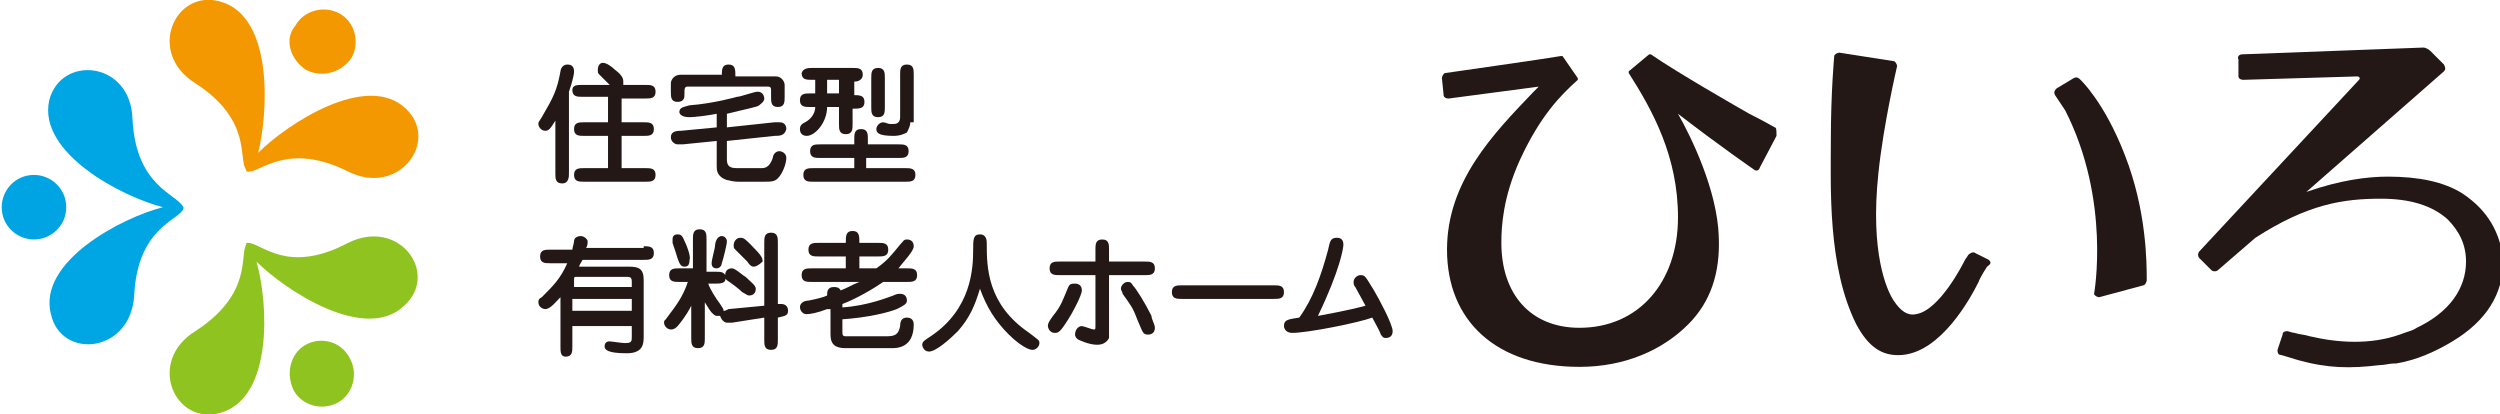
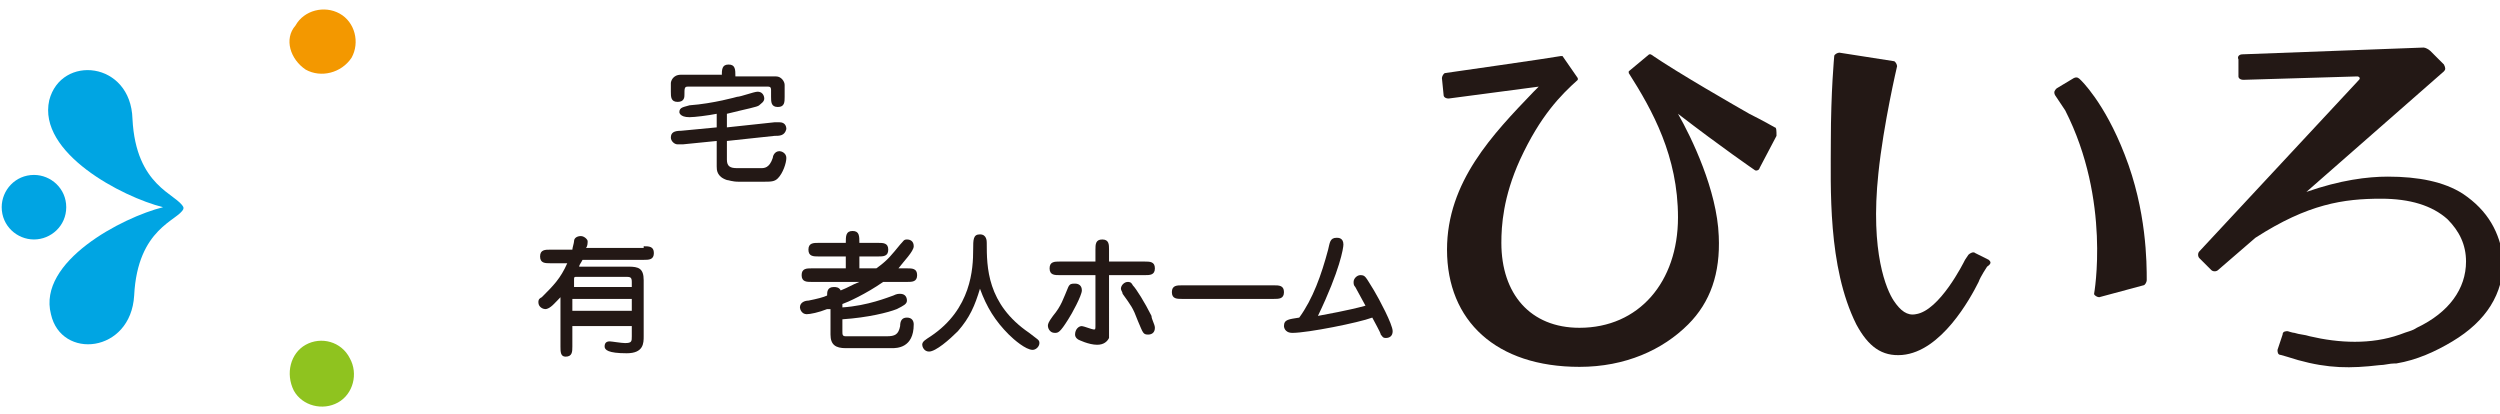
<svg xmlns="http://www.w3.org/2000/svg" version="1.1" x="0px" y="0px" width="147.2px" height="24.4px" viewBox="0 0 147.2 24.4" style="enable-background:new 0 0 147.2 24.4;" xml:space="preserve">
  <style type="text/css">
	.st0{fill:#E1E3C2;}
	.st1{fill:#F7F7E9;}
	.st2{fill:#87B828;}
	.st3{fill:#FFFFFF;}
	.st4{fill:none;stroke:#87B828;stroke-miterlimit:10;}
	.st5{fill:none;stroke:#87B828;stroke-linecap:round;stroke-linejoin:round;stroke-miterlimit:10;}
	.st6{fill:#231815;}
	.st7{fill:#221714;}
	.st8{fill:none;stroke:#FFFFFF;stroke-linecap:round;stroke-miterlimit:10;}
	.st9{fill:none;stroke:#87B828;stroke-linecap:round;stroke-miterlimit:10;}
	.st10{fill:none;stroke:#87B828;stroke-linecap:round;stroke-miterlimit:10;stroke-dasharray:3.011,3.011;}
	.st11{fill:none;stroke:#87B828;stroke-linecap:round;stroke-miterlimit:10;stroke-dasharray:2.952,2.952;}
	.st12{fill:#F29600;}
	.st13{fill:#00A4E3;}
	.st14{fill:#8DC21F;}
	.st15{fill:#F39800;}
	.st16{fill:#00A5E3;}
	.st17{fill:#8FC31F;}
	.st18{fill:none;stroke:#87B828;stroke-width:2;stroke-linecap:round;stroke-miterlimit:10;}
	.st19{fill:none;stroke:#87B828;stroke-width:2;stroke-linecap:round;stroke-miterlimit:10;stroke-dasharray:4.97,4.97;}
	.st20{fill:#E38C12;}
	.st21{fill:#1C94CC;}
	.st22{fill:#82B328;}
</style>
  <g id="背景">
</g>
  <g id="文字">
    <g>
      <g>
        <g>
-           <path class="st15" d="M23.9,6.4c-2.3-2.2-7,0.9-8.7,2.6C15.8,6.6,16.1,1,13,0.1c-2.7-0.8-4.4,3-1.5,4.8c3.4,2.2,2.5,4.5,3,5.1      c0,0,0,0,0,0.1c0,0,0,0,0,0c0,0,0,0,0,0c0,0,0,0,0.1,0c0.7,0.1,2.3-1.8,5.9,0C23.5,11.6,25.9,8.3,23.9,6.4z" />
          <path class="st15" d="M18,4.1c0.9,0.5,2.1,0.2,2.7-0.7c0.5-0.9,0.2-2.1-0.7-2.6c-0.9-0.5-2.1-0.2-2.6,0.7      C16.7,2.3,17.1,3.5,18,4.1z" />
        </g>
        <g>
          <path class="st16" d="M10.8,12.2C10.8,12.1,10.8,12.1,10.8,12.2C10.4,11.4,8,11,7.8,7C7.7,3.6,3.6,3.2,2.9,5.9      C2.2,9,7.2,11.6,9.6,12.2c-2.4,0.6-7.4,3.2-6.6,6.3c0.6,2.7,4.7,2.3,4.9-1.1c0.2-4,2.6-4.4,2.9-5.1      C10.8,12.3,10.8,12.3,10.8,12.2C10.8,12.2,10.8,12.2,10.8,12.2C10.8,12.2,10.8,12.2,10.8,12.2z" />
          <path class="st13" d="M3.9,12.2c0-1.1-0.9-1.9-1.9-1.9c-1.1,0-1.9,0.9-1.9,1.9c0,1.1,0.9,1.9,1.9,1.9C3,14.1,3.9,13.3,3.9,12.2z      " />
        </g>
        <g>
-           <path class="st17" d="M20.5,14.3c-3.6,1.9-5.1,0-5.9,0c0,0-0.1,0-0.1,0c0,0,0,0,0,0c0,0,0,0,0,0c0,0,0,0,0,0.1      c-0.4,0.6,0.4,2.9-3,5.1c-2.9,1.8-1.2,5.6,1.5,4.8c3.1-0.9,2.8-6.5,2.1-8.9c1.7,1.7,6.4,4.8,8.7,2.6      C25.9,16.1,23.5,12.8,20.5,14.3z" />
          <path class="st17" d="M18,20.3c-0.9,0.5-1.2,1.7-0.7,2.7c0.5,0.9,1.7,1.2,2.6,0.7c0.9-0.5,1.2-1.7,0.7-2.6      C20.1,20.1,18.9,19.8,18,20.3z" />
        </g>
      </g>
      <g>
        <path class="st6" d="M145,11.4c-1.1-0.7-2.6-1-4.4-1c-1.2,0-2.8,0.2-4.8,0.9l8.1-7.1c0.1-0.1,0.1-0.2,0-0.4l-0.8-0.8     c-0.1-0.1-0.3-0.2-0.4-0.2l-10.7,0.4c-0.1,0-0.3,0.1-0.2,0.3l0,1c0,0.1,0.1,0.2,0.3,0.2l6.7-0.2c0.1,0,0.2,0.1,0.1,0.2l-9.4,10.1     c-0.1,0.1-0.1,0.3,0,0.4l0.7,0.7c0.1,0.1,0.3,0.1,0.4,0l2.2-1.9c3.1-2,5.2-2.3,7.4-2.3c1.7,0,3,0.4,3.9,1.2     c0.7,0.7,1.1,1.5,1.1,2.5c0,1.6-1,3-2.9,3.9c-0.3,0.2-0.5,0.2-1,0.4c-1.7,0.6-3.6,0.5-5.3,0.1c-0.3-0.1-0.6-0.1-0.9-0.2     c-0.1,0-0.4-0.1-0.4-0.1c-0.1,0-0.3,0-0.3,0.2l-0.3,0.9c0,0.1,0,0.3,0.2,0.3c0,0,0.7,0.2,1,0.3c1.8,0.5,3.1,0.5,4.8,0.3     c0.3,0,0.6-0.1,0.9-0.1c0,0,0.1,0,0.1,0c0,0,0,0,0,0c1.2-0.2,2.3-0.7,3.3-1.3c2-1.2,3-2.8,3-4.8C147.2,13.7,146.5,12.4,145,11.4z     " />
        <g>
          <g>
            <path class="st6" d="M117.1,15.3l-0.8-0.4c-0.1-0.1-0.3,0-0.4,0.1c0,0-0.2,0.3-0.2,0.3c-0.1,0.2-1.5,3-2.9,3.2       c-0.5,0.1-0.9-0.2-1.3-0.8c-0.4-0.6-1.4-2.8-0.9-7.5c0.3-2.9,1.1-6.3,1.1-6.3c0-0.1-0.1-0.3-0.2-0.3l-3.2-0.5       c-0.1,0-0.3,0.1-0.3,0.2c0,0-0.2,2.1-0.2,5c0,2.7-0.2,7.4,1.5,10.8c0.7,1.3,1.5,1.9,2.7,1.8c2.3-0.2,4-3.3,4.5-4.3       c0.1-0.3,0.5-0.9,0.5-0.9C117.3,15.5,117.2,15.4,117.1,15.3z" />
          </g>
          <g>
            <path class="st6" d="M121.1,5.2c-0.1,0.1-0.2,0.2-0.1,0.4c0,0,0.4,0.6,0.6,0.9c2.7,5.3,1.7,10.8,1.7,10.8       c0,0.1,0.2,0.2,0.3,0.2l2.6-0.7c0.1,0,0.2-0.2,0.2-0.3c0-1,0-4.1-1.3-7.4c-1.2-3.1-2.6-4.4-2.6-4.4c-0.1-0.1-0.2-0.2-0.4-0.1       L121.1,5.2z" />
          </g>
        </g>
        <path class="st6" d="M104.5,7.5c0,0-0.7-0.4-1.5-0.8c-0.7-0.4-4.2-2.4-5.8-3.5c0,0-0.1,0-0.1,0l-1.2,1c0,0,0,0.1,0,0.1     c1.4,2.2,2.9,4.9,2.9,8.5c0,3.8-2.3,6.5-5.8,6.5c-2.9,0-4.6-2-4.6-5c0-1,0.1-2.7,1.1-4.9c1.2-2.6,2.4-3.8,3.4-4.7     c0,0,0-0.1,0-0.1l-0.9-1.3c0,0-0.1,0-0.1,0c-0.5,0.1-6.8,1-6.8,1c-0.1,0-0.2,0.2-0.2,0.3l0.1,1c0,0.1,0.1,0.2,0.3,0.2l5.3-0.7     l-0.3,0.3c-2.4,2.5-5.1,5.3-5.1,9.3c0,4.2,2.9,6.9,7.8,6.9c2.7,0,4.9-1,6.4-2.5c1.3-1.3,1.9-3,1.8-5.2c-0.1-2.7-1.6-5.8-2.4-7.2     c2.6,2,4.5,3.3,4.5,3.3c0.1,0.1,0.3,0,0.3-0.1l1-1.9C104.6,7.7,104.6,7.5,104.5,7.5z" />
      </g>
      <g>
        <g>
-           <path class="st6" d="M33.5,10.2c0,0.2,0,0.6-0.4,0.6c-0.4,0-0.4-0.3-0.4-0.6V7.1c-0.3,0.5-0.4,0.6-0.6,0.6      c-0.2,0-0.4-0.2-0.4-0.4c0-0.1,0-0.1,0.2-0.4c0.7-1.2,0.9-1.6,1.1-2.7c0-0.1,0.1-0.4,0.4-0.4c0.1,0,0.4,0,0.4,0.4      c0,0.3-0.2,0.9-0.3,1.2V10.2z M36.6,7.2h1.3c0.3,0,0.6,0,0.6,0.4C38.5,8,38.2,8,37.9,8h-1.3v1.9H38c0.3,0,0.6,0,0.6,0.4      c0,0.4-0.3,0.4-0.6,0.4h-3.6c-0.3,0-0.6,0-0.6-0.4c0-0.4,0.3-0.4,0.6-0.4h1.4V8h-1.4c-0.3,0-0.6,0-0.6-0.4      c0-0.4,0.3-0.4,0.6-0.4h1.4V5.7h-1.5c-0.3,0-0.6,0-0.6-0.4C33.7,5,34,5,34.3,5h1.6c-0.1-0.1-0.6-0.6-0.6-0.6      c-0.1-0.1-0.1-0.1-0.1-0.3c0-0.2,0.1-0.4,0.3-0.4c0.2,0,0.5,0.2,0.7,0.4c0.4,0.3,0.5,0.5,0.5,0.7c0,0.1,0,0.1,0,0.2H38      c0.3,0,0.6,0,0.6,0.4c0,0.4-0.3,0.4-0.6,0.4h-1.4V7.2z" />
          <path class="st6" d="M42.8,7.5l2.8-0.3c0.2,0,0.2,0,0.3,0c0.3,0,0.4,0.2,0.4,0.4C46.2,8,45.9,8,45.6,8l-2.8,0.3v1.1      c0,0.4,0.2,0.5,0.6,0.5h1.4c0.2,0,0.5,0,0.7-0.6c0-0.1,0.1-0.4,0.4-0.4c0.1,0,0.4,0.1,0.4,0.4c0,0.3-0.2,0.9-0.5,1.2      c-0.2,0.2-0.4,0.2-0.9,0.2h-1.4c-0.4,0-0.6-0.1-0.7-0.1c-0.6-0.2-0.6-0.6-0.6-0.8V8.3l-2,0.2c-0.2,0-0.2,0-0.3,0      c-0.2,0-0.4-0.2-0.4-0.4c0-0.3,0.2-0.4,0.6-0.4l2.1-0.2V6.7c-0.5,0.1-1.3,0.2-1.6,0.2C40,6.9,40,6.6,40,6.6      c0-0.3,0.3-0.3,0.6-0.4c1.4-0.1,2.8-0.5,2.8-0.5c0.2,0,1-0.3,1.2-0.3C45,5.4,45,5.8,45,5.8c0,0.2-0.2,0.3-0.3,0.4      c-0.1,0.1-0.7,0.2-1.9,0.5V7.5z M42.5,4.5c0-0.4,0-0.7,0.4-0.7c0.4,0,0.4,0.3,0.4,0.7h2.4c0.3,0,0.5,0.3,0.5,0.5v0.7      c0,0.3,0,0.6-0.4,0.6c-0.4,0-0.4-0.3-0.4-0.6V5.3c0-0.2-0.1-0.2-0.2-0.2h-4.7c-0.2,0-0.2,0.1-0.2,0.5c0,0.1,0,0.4-0.4,0.4      s-0.4-0.3-0.4-0.6V4.9c0-0.1,0.1-0.5,0.6-0.5H42.5z" />
-           <path class="st6" d="M50.2,5.6c0.4,0,0.7,0,0.7,0.4s-0.3,0.4-0.7,0.4v0.9c0,0.3,0,0.6-0.4,0.6c-0.4,0-0.4-0.3-0.4-0.6V6.3h-0.7      C48.7,7.2,48,8,47.5,8c-0.2,0-0.4-0.1-0.4-0.4c0-0.2,0.1-0.3,0.3-0.4C47.6,7.1,48,6.8,48,6.3h-0.3c-0.3,0-0.6,0-0.6-0.4      s0.3-0.4,0.6-0.4H48V4.7h-0.2c-0.3,0-0.6,0-0.6-0.4C47.3,4,47.6,4,47.9,4h2.3c0.3,0,0.6,0,0.6,0.4c0,0.3-0.3,0.4-0.4,0.4h-0.1      V5.6z M52.9,8.5c0.3,0,0.6,0,0.6,0.4c0,0.4-0.3,0.4-0.6,0.4h-1.9v0.6h2.3c0.3,0,0.6,0,0.6,0.4c0,0.4-0.3,0.4-0.6,0.4h-5.4      c-0.3,0-0.6,0-0.6-0.4c0-0.4,0.3-0.4,0.6-0.4h2.4V9.3h-2c-0.3,0-0.6,0-0.6-0.4c0-0.4,0.3-0.4,0.6-0.4h2V8.2c0-0.3,0-0.6,0.4-0.6      c0.4,0,0.4,0.3,0.4,0.6v0.3H52.9z M49.4,4.7h-0.7v0.8h0.7V4.7z M52.1,6.3c0,0.3,0,0.6-0.4,0.6c-0.4,0-0.4-0.3-0.4-0.6V4.6      c0-0.3,0-0.6,0.4-0.6c0.4,0,0.4,0.3,0.4,0.6V6.3z M53.6,7.2c0,0.2-0.1,0.4-0.2,0.6C53.2,7.9,53,8,52.6,8c-0.9,0-1-0.2-1-0.4      c0-0.2,0.2-0.4,0.4-0.4c0.1,0,0.3,0.1,0.4,0.1c0.1,0,0.2,0,0.2,0c0.1,0,0.4,0,0.4-0.4V4.4c0-0.3,0-0.6,0.4-0.6      c0.4,0,0.4,0.3,0.4,0.6V7.2z" />
          <path class="st6" d="M37.9,14.5c0.3,0,0.6,0,0.6,0.4c0,0.4-0.3,0.4-0.6,0.4h-3.6c-0.1,0.2-0.2,0.3-0.2,0.4H37      c0.6,0,0.9,0.1,0.9,0.8v3.3c0,0.4,0,1-1,1c-1.1,0-1.3-0.2-1.3-0.4c0-0.2,0.1-0.3,0.3-0.3c0.1,0,0.7,0.1,0.9,0.1      c0.4,0,0.4-0.1,0.4-0.4v-0.6h-3.5v1.2c0,0.3,0,0.6-0.4,0.6c-0.3,0-0.3-0.3-0.3-0.6v-2.9c-0.3,0.3-0.6,0.7-0.9,0.7      c-0.1,0-0.4-0.1-0.4-0.4c0-0.1,0-0.2,0.2-0.3c0.7-0.7,1.1-1.1,1.5-2h-1c-0.3,0-0.6,0-0.6-0.4c0-0.4,0.3-0.4,0.6-0.4h1.3      c0-0.1,0.1-0.4,0.1-0.5c0-0.2,0.2-0.3,0.4-0.3c0.2,0,0.4,0.2,0.4,0.3c0,0.1,0,0.3-0.1,0.4H37.9z M37.2,16.9v-0.3      c0-0.3-0.1-0.3-0.4-0.3H34c-0.2,0-0.2,0-0.2,0.2v0.4H37.2z M33.7,17.6v0.7h3.5v-0.7H33.7z" />
-           <path class="st6" d="M45,18v-3.7c0-0.3,0-0.6,0.4-0.6c0.4,0,0.4,0.3,0.4,0.6v3.6c0.1,0,0.2,0,0.2,0c0.2,0,0.4,0.1,0.4,0.4      c0,0.3-0.2,0.3-0.6,0.4V20c0,0.3,0,0.6-0.4,0.6C45,20.6,45,20.3,45,20v-1.3L43.1,19c-0.2,0-0.2,0-0.3,0c-0.1,0-0.3-0.1-0.4-0.4      c0,0-0.1,0-0.2,0c-0.1,0-0.2-0.1-0.3-0.2c-0.1-0.1-0.2-0.3-0.4-0.6v2.1c0,0.3,0,0.6-0.4,0.6c-0.4,0-0.4-0.3-0.4-0.6v-1.9      c-0.1,0.2-0.3,0.6-0.8,1.2c-0.1,0.1-0.2,0.2-0.4,0.2c-0.2,0-0.4-0.2-0.4-0.4c0-0.1,0-0.1,0.1-0.2c0.6-0.8,1-1.3,1.3-2.2H40      c-0.3,0-0.6,0-0.6-0.4c0-0.4,0.3-0.4,0.6-0.4h0.8v-1.7c0-0.3,0-0.6,0.4-0.6c0.4,0,0.4,0.3,0.4,0.6V16h0.5c0.3,0,0.5,0,0.6,0.2      c0-0.2,0.1-0.4,0.4-0.4c0.2,0,0.6,0.4,0.8,0.5c0.3,0.3,0.6,0.5,0.6,0.7c0,0.2-0.1,0.4-0.4,0.4c-0.1,0-0.2-0.1-0.4-0.2      c-0.2-0.2-0.6-0.5-0.9-0.7c-0.1-0.1-0.1-0.1-0.1-0.2c0.1,0.4-0.3,0.4-0.6,0.4h-0.4c0.1,0.3,0.4,0.8,0.7,1.2      c0.2,0.3,0.2,0.3,0.2,0.4c0.1,0,0.1,0,0.3-0.1L45,18z M40.3,15.7c-0.2,0-0.3-0.1-0.5-0.8c-0.1-0.3-0.1-0.3-0.2-0.6      c0,0,0-0.1,0-0.2c0-0.2,0.1-0.3,0.3-0.3c0.3,0,0.3,0.2,0.5,0.6c0,0,0.3,0.7,0.2,0.9C40.6,15.6,40.5,15.7,40.3,15.7z M42.5,15.5      c0,0.1-0.1,0.3-0.3,0.3c-0.2,0-0.3-0.1-0.3-0.3c0-0.2,0.2-0.9,0.2-1c0-0.2,0.1-0.6,0.4-0.6c0.2,0,0.3,0.2,0.3,0.3      C42.8,14.4,42.6,15.2,42.5,15.5z M44.4,15.7c-0.1,0-0.2,0-0.4-0.3c0,0-0.3-0.3-0.7-0.7c-0.1-0.1-0.1-0.1-0.1-0.3      c0-0.1,0.1-0.4,0.4-0.4c0.2,0,0.3,0.1,0.6,0.4c0.7,0.7,0.7,0.8,0.7,1C44.7,15.6,44.5,15.7,44.4,15.7z" />
          <path class="st6" d="M48.7,18.2c-0.5,0.2-1,0.3-1.2,0.3c-0.3,0-0.4-0.3-0.4-0.4c0-0.3,0.3-0.4,0.5-0.4c0.5-0.1,0.9-0.2,1.1-0.3      c0-0.2,0-0.5,0.4-0.5c0.1,0,0.3,0,0.4,0.2c0.5-0.2,0.6-0.3,1.1-0.5h-2.8c-0.3,0-0.6,0-0.6-0.4c0-0.4,0.3-0.4,0.6-0.4h2v-0.7      h-1.6c-0.3,0-0.6,0-0.6-0.4c0-0.4,0.3-0.4,0.6-0.4h1.6c0-0.4,0-0.7,0.4-0.7c0.4,0,0.4,0.3,0.4,0.7h1.1c0.3,0,0.6,0,0.6,0.4      c0,0.4-0.3,0.4-0.6,0.4h-1.1v0.7h1c0.7-0.5,0.9-0.8,1.4-1.4c0.2-0.2,0.2-0.3,0.4-0.3c0.2,0,0.4,0.1,0.4,0.4      c0,0.3-0.6,0.9-0.9,1.3h0.5c0.3,0,0.6,0,0.6,0.4c0,0.4-0.3,0.4-0.6,0.4h-1.4c-1,0.7-2.1,1.2-2.4,1.3v0.2c1.5-0.1,2.7-0.6,3-0.7      c0.2-0.1,0.3-0.1,0.4-0.1c0.3,0,0.4,0.2,0.4,0.4c0,0.2-0.2,0.3-0.6,0.5c-0.5,0.2-1.7,0.5-3.2,0.6v0.7c0,0.2,0,0.3,0.2,0.3h2.4      c0.5,0,0.7-0.1,0.8-0.6c0-0.3,0.1-0.5,0.4-0.5c0.3,0,0.4,0.2,0.4,0.4c0,1.4-1,1.4-1.3,1.4h-2.7c-0.6,0-0.9-0.2-0.9-0.8V18.2z" />
          <path class="st6" d="M56.4,19.5c-0.5,0.5-1.3,1.2-1.7,1.2c-0.3,0-0.4-0.3-0.4-0.4c0-0.2,0.2-0.3,0.5-0.5c2.4-1.6,2.5-4,2.5-5.1      c0-0.6,0-0.9,0.4-0.9c0.4,0,0.4,0.4,0.4,0.5c0,1.4,0,3.6,2.5,5.3c0.5,0.4,0.6,0.4,0.6,0.6c0,0.2-0.2,0.4-0.4,0.4      c-0.4,0-1.1-0.6-1.4-0.9c-0.8-0.8-1.3-1.6-1.7-2.7C57.4,18,57.1,18.7,56.4,19.5z" />
          <path class="st6" d="M62.1,19.6c-0.3,0-0.4-0.3-0.4-0.4c0-0.1,0-0.2,0.3-0.6c0.5-0.6,0.6-1,0.9-1.7c0.1-0.2,0.2-0.2,0.4-0.2      c0.2,0,0.4,0.1,0.4,0.4c0,0.3-0.6,1.4-0.8,1.7C62.4,19.6,62.3,19.6,62.1,19.6z M65.3,19.3c0,0.3,0,0.4,0,0.6      c-0.1,0.2-0.3,0.4-0.7,0.4c-0.5,0-1.1-0.3-1.1-0.3c0,0-0.2-0.1-0.2-0.3c0-0.3,0.2-0.5,0.4-0.5c0.1,0,0.6,0.2,0.7,0.2      c0.1,0,0.1,0,0.1-0.3v-2.9h-2.1c-0.3,0-0.6,0-0.6-0.4c0-0.4,0.3-0.4,0.6-0.4h2.1v-0.7c0-0.3,0-0.6,0.4-0.6      c0.4,0,0.4,0.3,0.4,0.6v0.7h2.1c0.3,0,0.6,0,0.6,0.4c0,0.4-0.3,0.4-0.6,0.4h-2.1V19.3z M68,19.3c0,0.3-0.2,0.4-0.4,0.4      c-0.3,0-0.3-0.1-0.6-0.8c-0.3-0.8-0.4-0.9-0.9-1.6c0-0.1-0.1-0.2-0.1-0.3c0-0.2,0.2-0.4,0.4-0.4c0.1,0,0.2,0,0.3,0.2      c0.2,0.2,0.7,1,1.1,1.8C67.8,18.8,68,19.1,68,19.3z" />
          <path class="st6" d="M69.6,17.6c-0.3,0-0.6,0-0.6-0.4c0-0.4,0.3-0.4,0.6-0.4H75c0.3,0,0.6,0,0.6,0.4c0,0.4-0.3,0.4-0.6,0.4H69.6      z" />
          <path class="st6" d="M78.2,14.7c0.1-0.4,0.1-0.7,0.5-0.7c0.1,0,0.4,0,0.4,0.4c0,0.2-0.2,1.5-1.5,4.2c0.5-0.1,1.7-0.3,2.8-0.6      c-0.1-0.2-0.5-0.9-0.6-1.1c-0.1-0.1-0.1-0.2-0.1-0.3c0-0.2,0.2-0.4,0.4-0.4c0.3,0,0.3,0.1,0.8,0.9c0.3,0.5,1.1,2,1.1,2.4      c0,0.3-0.2,0.4-0.4,0.4c-0.2,0-0.2-0.1-0.3-0.2c0-0.1-0.4-0.8-0.5-1c-0.8,0.3-3.8,0.9-4.7,0.9c-0.5,0-0.5-0.4-0.5-0.4      c0-0.4,0.3-0.4,0.9-0.5C77.3,17.6,77.8,16.2,78.2,14.7z" />
        </g>
      </g>
    </g>
  </g>
</svg>